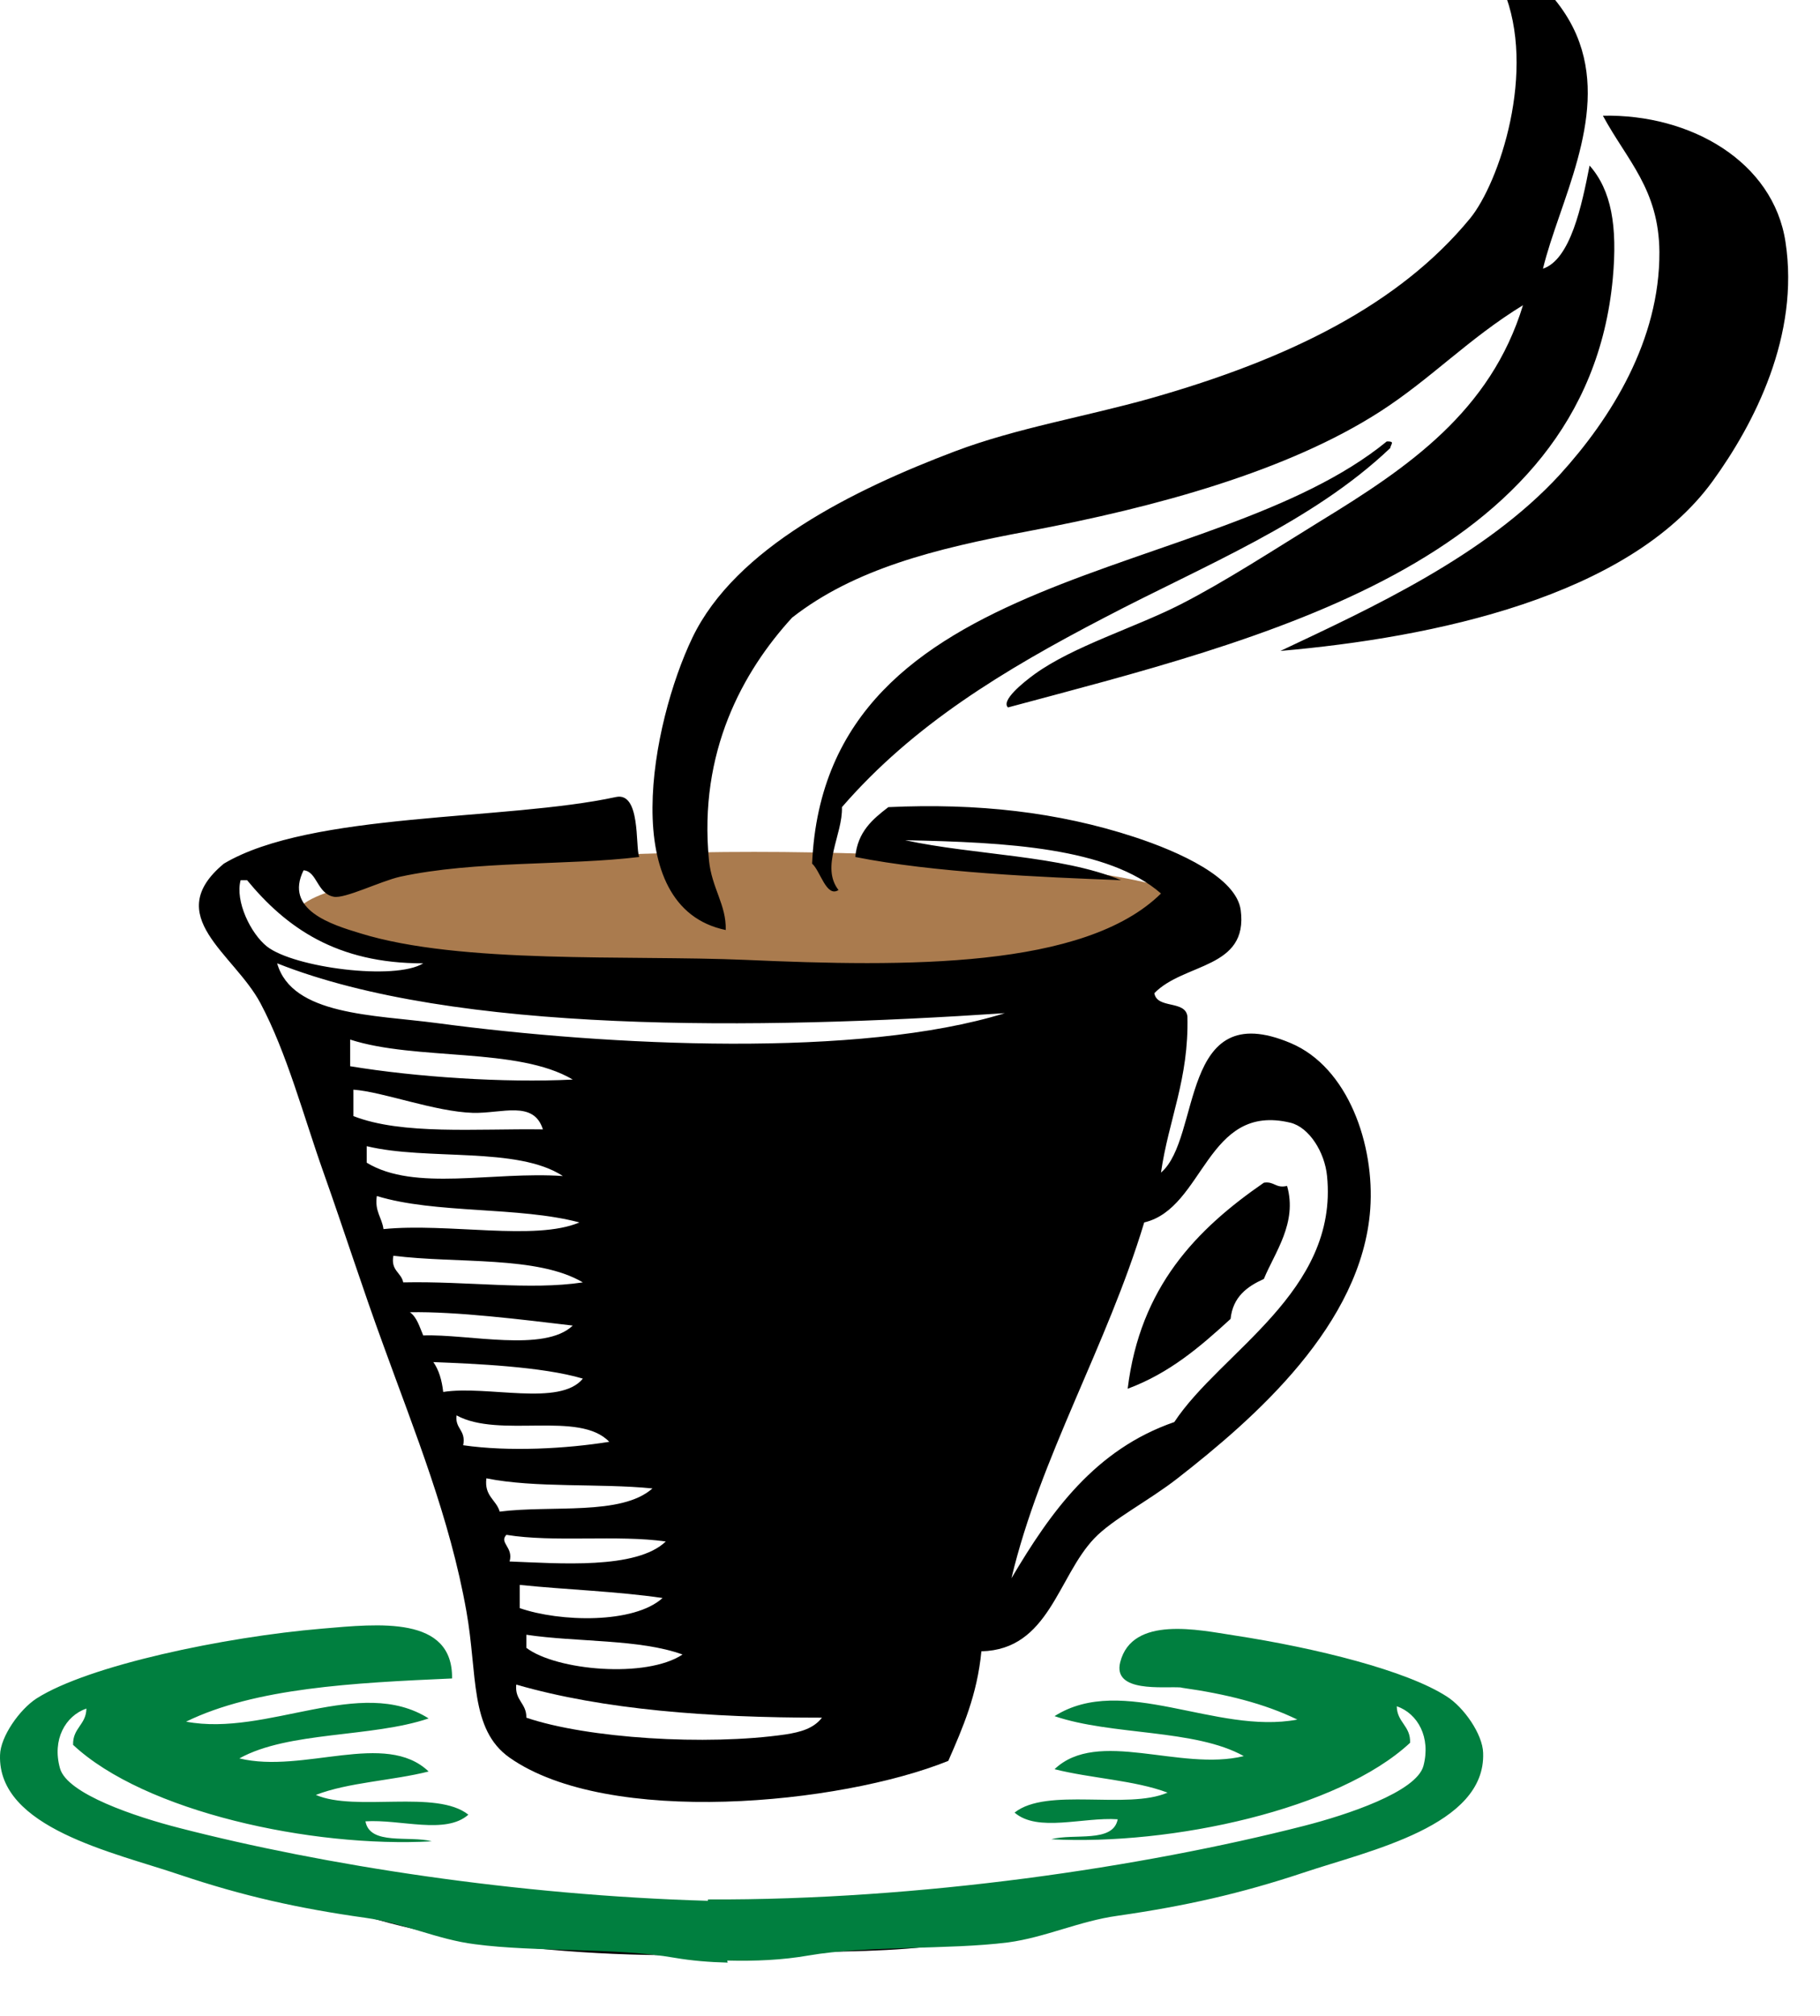
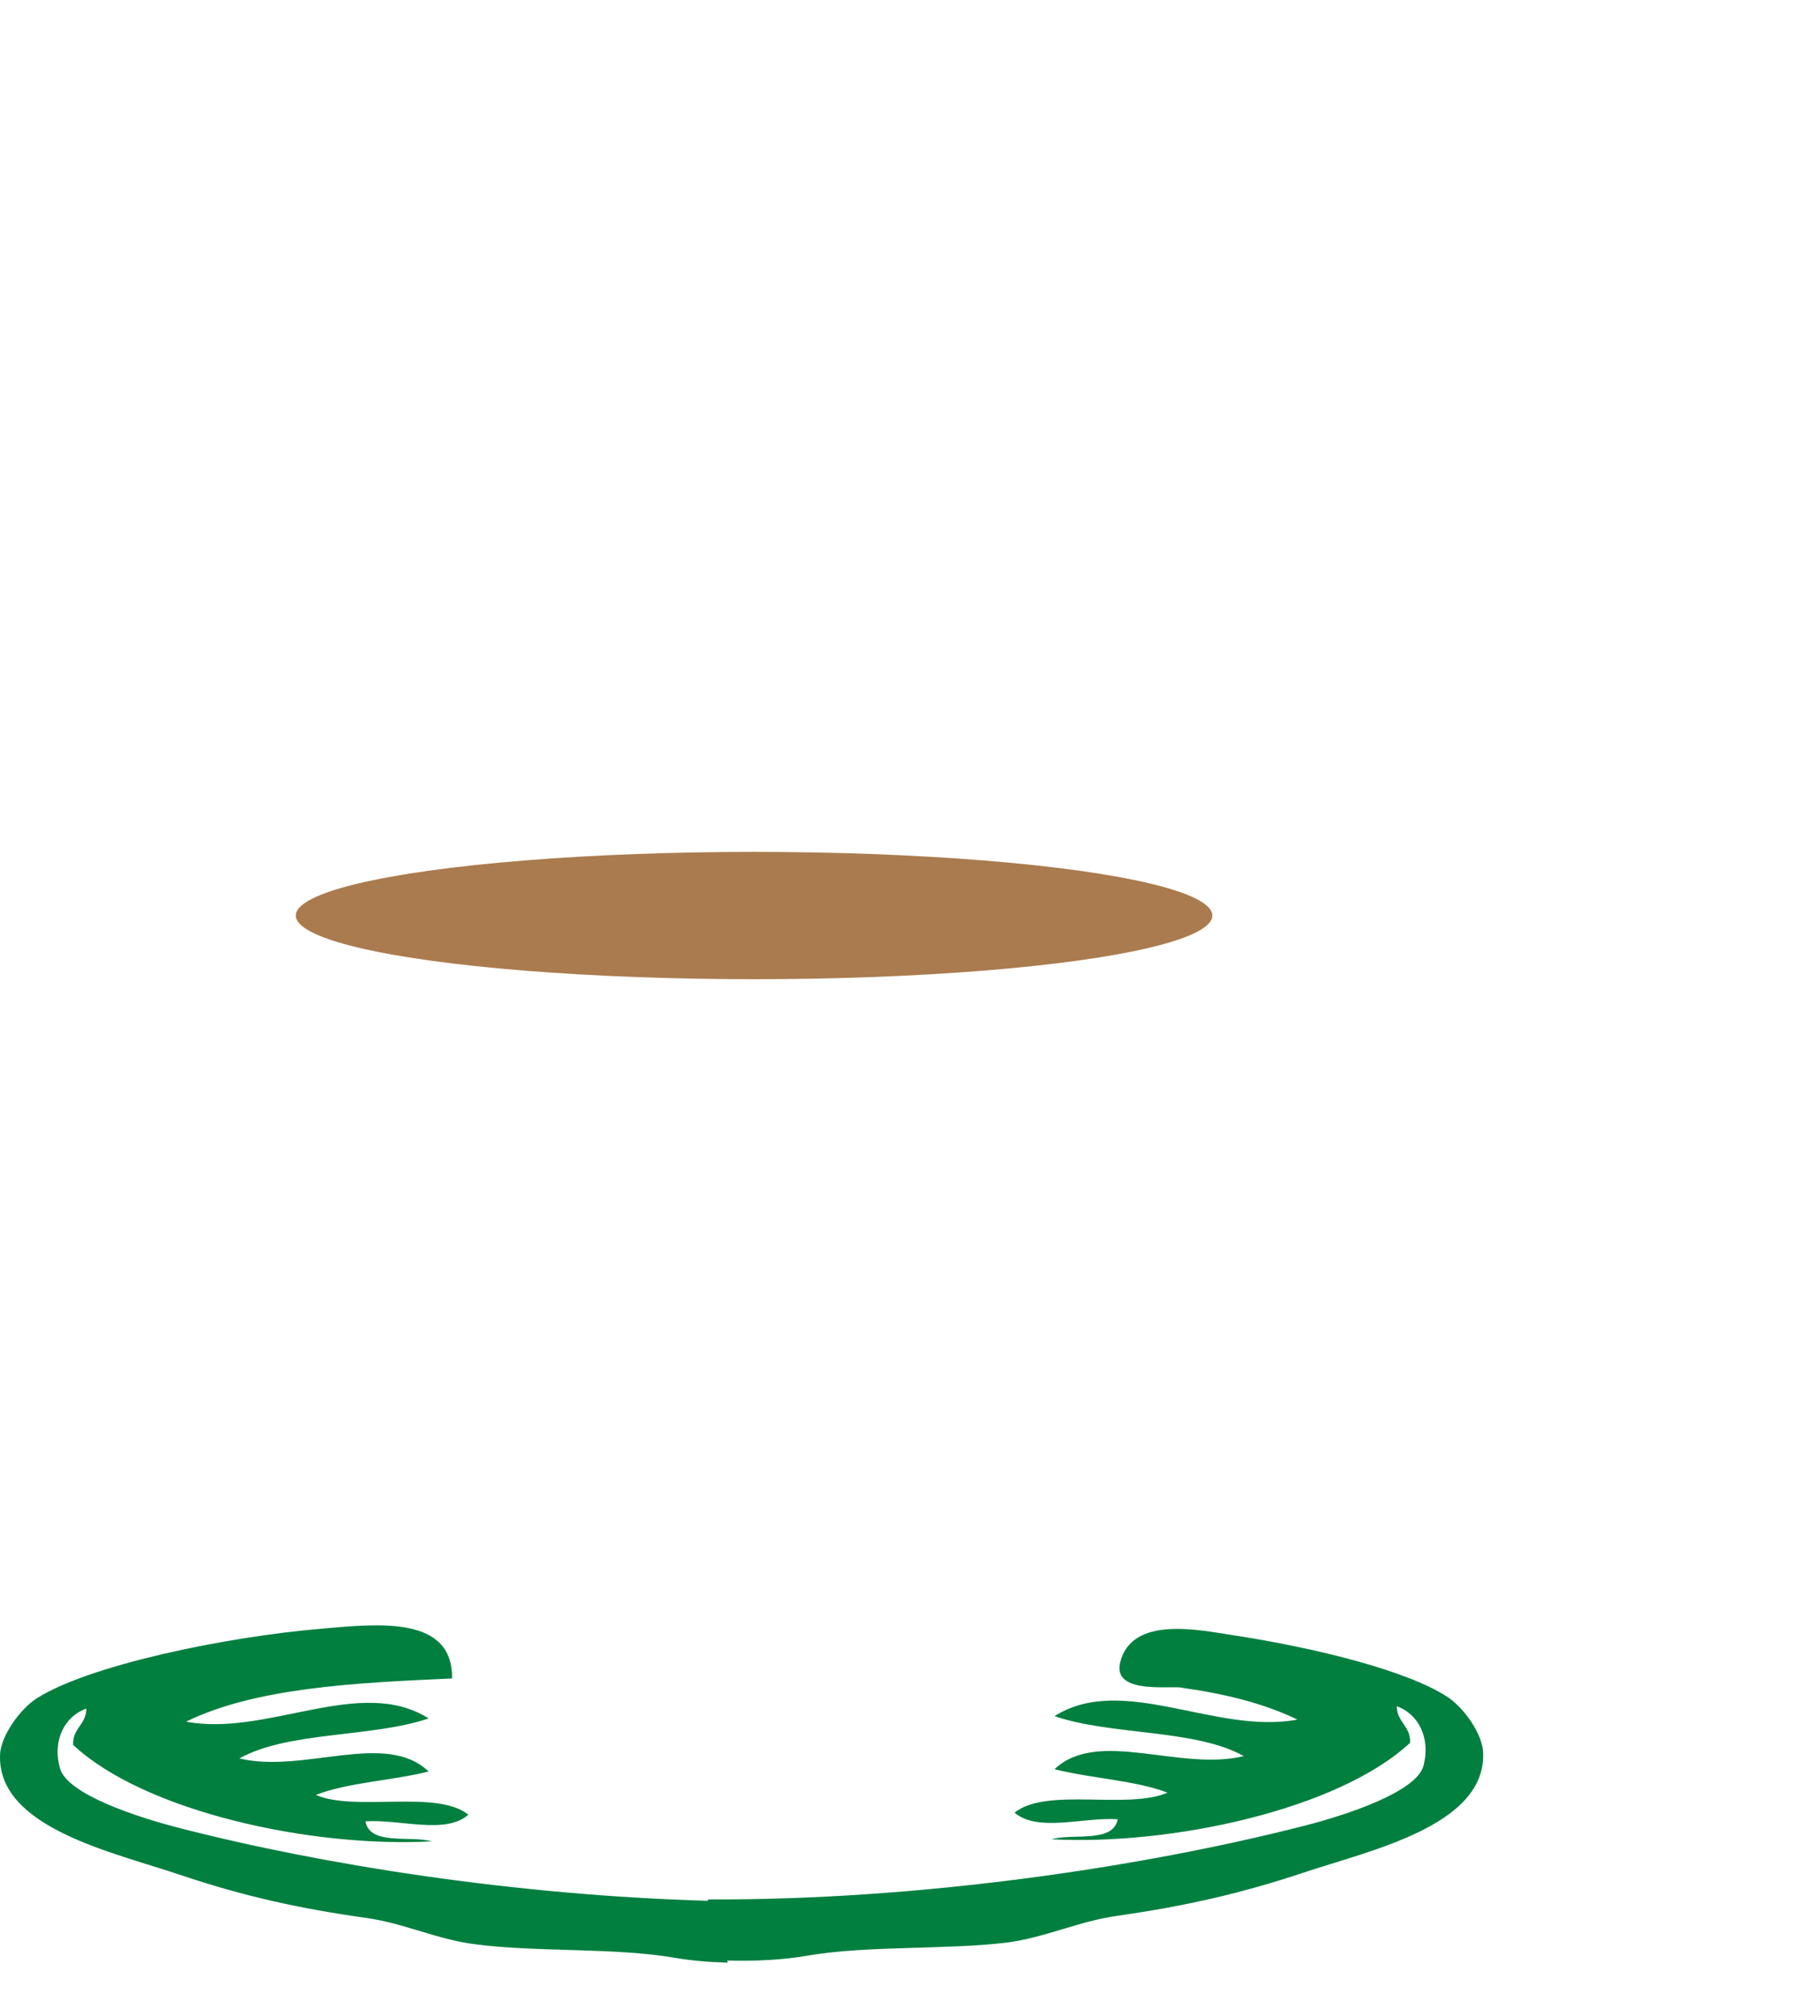
<svg xmlns="http://www.w3.org/2000/svg" width="571.896" height="633.333">
  <title>Coffee</title>
  <defs>
    <pattern height="100" width="100" y="0" x="0" patternUnits="userSpaceOnUse" id="gridpattern">
      <image height="100" width="100" y="0" x="0" id="svg_3" />
    </pattern>
    <pattern height="100" width="100" y="0" x="0" patternUnits="userSpaceOnUse" id="svg_12">
      <image height="100" width="100" y="0" x="0" id="svg_4" />
    </pattern>
    <pattern height="100" width="100" y="0" x="0" patternUnits="userSpaceOnUse" id="svg_21">
      <image height="100" width="100" y="0" x="0" id="svg_5" />
    </pattern>
    <pattern height="100" width="100" y="0" x="0" patternUnits="userSpaceOnUse" id="svg_20">
      <image height="100" width="100" y="0" x="0" id="svg_6" />
    </pattern>
    <pattern height="100" width="100" y="0" x="0" patternUnits="userSpaceOnUse" id="svg_42">
      <image height="100" width="100" y="0" x="0" id="svg_7" />
    </pattern>
    <pattern height="100" width="100" y="0" x="0" patternUnits="userSpaceOnUse" id="svg_41">
      <image height="100" width="100" y="0" x="0" id="svg_8" />
    </pattern>
    <pattern height="100" width="100" y="0" x="0" patternUnits="userSpaceOnUse" id="svg_40">
      <image height="100" width="100" y="0" x="0" id="svg_9" />
    </pattern>
    <pattern height="100" width="100" y="0" x="0" patternUnits="userSpaceOnUse" id="svg_39">
      <image height="100" width="100" y="0" x="0" id="svg_10" />
    </pattern>
    <pattern height="100" width="100" y="0" x="0" patternUnits="userSpaceOnUse" id="svg_62">
      <image height="100" width="100" y="0" x="0" id="svg_11" />
    </pattern>
    <pattern height="100" width="100" y="0" x="0" patternUnits="userSpaceOnUse" id="svg_61">
      <image height="100" width="100" y="0" x="0" id="svg_13" />
    </pattern>
    <pattern height="100" width="100" y="0" x="0" patternUnits="userSpaceOnUse" id="svg_60">
      <image height="100" width="100" y="0" x="0" id="svg_14" />
    </pattern>
    <pattern height="100" width="100" y="0" x="0" patternUnits="userSpaceOnUse" id="svg_59">
      <image height="100" width="100" y="0" x="0" id="svg_15" />
    </pattern>
    <pattern height="100" width="100" y="0" x="0" patternUnits="userSpaceOnUse" id="svg_58">
      <image height="100" width="100" y="0" x="0" id="svg_16" />
    </pattern>
    <pattern height="100" width="100" y="0" x="0" patternUnits="userSpaceOnUse" id="svg_57">
      <image height="100" width="100" y="0" x="0" id="svg_17" />
    </pattern>
    <pattern height="100" width="100" y="0" x="0" patternUnits="userSpaceOnUse" id="svg_56">
      <image height="100" width="100" y="0" x="0" id="svg_18" />
    </pattern>
    <pattern height="100" width="100" y="0" x="0" patternUnits="userSpaceOnUse" id="svg_55">
      <image height="100" width="100" y="0" x="0" id="svg_19" />
    </pattern>
    <pattern height="100" width="100" y="0" x="0" patternUnits="userSpaceOnUse" id="svg_306">
      <image height="100" width="100" y="0" x="0" id="svg_22" />
    </pattern>
    <pattern height="100" width="100" y="0" x="0" patternUnits="userSpaceOnUse" id="svg_305">
      <image height="100" width="100" y="0" x="0" id="svg_23" />
    </pattern>
    <pattern height="100" width="100" y="0" x="0" patternUnits="userSpaceOnUse" id="svg_304">
      <image height="100" width="100" y="0" x="0" id="svg_24" />
    </pattern>
    <pattern height="100" width="100" y="0" x="0" patternUnits="userSpaceOnUse" id="svg_303">
      <image height="100" width="100" y="0" x="0" id="svg_25" />
    </pattern>
    <pattern height="100" width="100" y="0" x="0" patternUnits="userSpaceOnUse" id="svg_302">
      <image height="100" width="100" y="0" x="0" id="svg_26" />
    </pattern>
    <pattern height="100" width="100" y="0" x="0" patternUnits="userSpaceOnUse" id="svg_301">
      <image height="100" width="100" y="0" x="0" id="svg_27" />
    </pattern>
    <pattern height="100" width="100" y="0" x="0" patternUnits="userSpaceOnUse" id="svg_300">
      <image height="100" width="100" y="0" x="0" id="svg_28" />
    </pattern>
    <pattern height="100" width="100" y="0" x="0" patternUnits="userSpaceOnUse" id="svg_299">
      <image height="100" width="100" y="0" x="0" id="svg_29" />
    </pattern>
    <pattern height="100" width="100" y="0" x="0" patternUnits="userSpaceOnUse" id="svg_298">
      <image height="100" width="100" y="0" x="0" id="svg_30" />
    </pattern>
    <pattern height="100" width="100" y="0" x="0" patternUnits="userSpaceOnUse" id="svg_297">
      <image height="100" width="100" y="0" x="0" id="svg_31" />
    </pattern>
    <pattern height="100" width="100" y="0" x="0" patternUnits="userSpaceOnUse" id="svg_296">
      <image height="100" width="100" y="0" x="0" id="svg_32" />
    </pattern>
    <pattern height="100" width="100" y="0" x="0" patternUnits="userSpaceOnUse" id="svg_295">
      <image height="100" width="100" y="0" x="0" id="svg_33" />
    </pattern>
    <pattern height="100" width="100" y="0" x="0" patternUnits="userSpaceOnUse" id="svg_294">
      <image height="100" width="100" y="0" x="0" id="svg_34" />
    </pattern>
    <pattern height="100" width="100" y="0" x="0" patternUnits="userSpaceOnUse" id="svg_293">
      <image height="100" width="100" y="0" x="0" id="svg_35" />
    </pattern>
    <pattern height="100" width="100" y="0" x="0" patternUnits="userSpaceOnUse" id="svg_292">
      <image height="100" width="100" y="0" x="0" id="svg_36" />
    </pattern>
    <pattern height="100" width="100" y="0" x="0" patternUnits="userSpaceOnUse" id="svg_291">
      <image height="100" width="100" y="0" x="0" id="svg_37" />
    </pattern>
    <pattern height="100" width="100" y="0" x="0" patternUnits="userSpaceOnUse" id="svg_112">
      <image height="100" width="100" y="0" x="0" id="svg_113" />
    </pattern>
    <pattern height="100" width="100" y="0" x="0" patternUnits="userSpaceOnUse" id="svg_110">
      <image height="100" width="100" y="0" x="0" id="svg_111" />
    </pattern>
    <pattern height="100" width="100" y="0" x="0" patternUnits="userSpaceOnUse" id="svg_108">
      <image height="100" width="100" y="0" x="0" id="svg_109" />
    </pattern>
    <pattern height="100" width="100" y="0" x="0" patternUnits="userSpaceOnUse" id="svg_106">
      <image height="100" width="100" y="0" x="0" id="svg_107" />
    </pattern>
    <pattern height="100" width="100" y="0" x="0" patternUnits="userSpaceOnUse" id="svg_104">
      <image height="100" width="100" y="0" x="0" id="svg_105" />
    </pattern>
    <pattern height="100" width="100" y="0" x="0" patternUnits="userSpaceOnUse" id="svg_102">
      <image height="100" width="100" y="0" x="0" id="svg_103" />
    </pattern>
    <pattern height="100" width="100" y="0" x="0" patternUnits="userSpaceOnUse" id="svg_100">
      <image height="100" width="100" y="0" x="0" id="svg_101" />
    </pattern>
    <pattern height="100" width="100" y="0" x="0" patternUnits="userSpaceOnUse" id="svg_98">
      <image height="100" width="100" y="0" x="0" id="svg_99" />
    </pattern>
    <pattern height="100" width="100" y="0" x="0" patternUnits="userSpaceOnUse" id="svg_96">
      <image height="100" width="100" y="0" x="0" id="svg_97" />
    </pattern>
    <pattern height="100" width="100" y="0" x="0" patternUnits="userSpaceOnUse" id="svg_94">
      <image height="100" width="100" y="0" x="0" id="svg_95" />
    </pattern>
    <pattern height="100" width="100" y="0" x="0" patternUnits="userSpaceOnUse" id="svg_92">
      <image height="100" width="100" y="0" x="0" id="svg_93" />
    </pattern>
    <pattern height="100" width="100" y="0" x="0" patternUnits="userSpaceOnUse" id="svg_90">
      <image height="100" width="100" y="0" x="0" id="svg_91" />
    </pattern>
    <pattern height="100" width="100" y="0" x="0" patternUnits="userSpaceOnUse" id="svg_88">
      <image height="100" width="100" y="0" x="0" id="svg_89" />
    </pattern>
    <pattern height="100" width="100" y="0" x="0" patternUnits="userSpaceOnUse" id="svg_86">
      <image height="100" width="100" y="0" x="0" id="svg_87" />
    </pattern>
    <pattern height="100" width="100" y="0" x="0" patternUnits="userSpaceOnUse" id="svg_84">
      <image height="100" width="100" y="0" x="0" id="svg_85" />
    </pattern>
    <pattern height="100" width="100" y="0" x="0" patternUnits="userSpaceOnUse" id="svg_82">
      <image height="100" width="100" y="0" x="0" id="svg_83" />
    </pattern>
    <pattern height="100" width="100" y="0" x="0" patternUnits="userSpaceOnUse" id="svg_80">
      <image height="100" width="100" y="0" x="0" id="svg_81" />
    </pattern>
    <pattern height="100" width="100" y="0" x="0" patternUnits="userSpaceOnUse" id="svg_78">
      <image height="100" width="100" y="0" x="0" id="svg_79" />
    </pattern>
    <pattern height="100" width="100" y="0" x="0" patternUnits="userSpaceOnUse" id="svg_76">
      <image height="100" width="100" y="0" x="0" id="svg_77" />
    </pattern>
    <pattern height="100" width="100" y="0" x="0" patternUnits="userSpaceOnUse" id="svg_74">
      <image height="100" width="100" y="0" x="0" id="svg_75" />
    </pattern>
    <pattern height="100" width="100" y="0" x="0" patternUnits="userSpaceOnUse" id="svg_72">
      <image height="100" width="100" y="0" x="0" id="svg_73" />
    </pattern>
    <pattern height="100" width="100" y="0" x="0" patternUnits="userSpaceOnUse" id="svg_70">
      <image height="100" width="100" y="0" x="0" id="svg_71" />
    </pattern>
    <pattern height="100" width="100" y="0" x="0" patternUnits="userSpaceOnUse" id="svg_68">
      <image height="100" width="100" y="0" x="0" id="svg_69" />
    </pattern>
    <pattern height="100" width="100" y="0" x="0" patternUnits="userSpaceOnUse" id="svg_66">
      <image height="100" width="100" y="0" x="0" id="svg_67" />
    </pattern>
    <pattern height="100" width="100" y="0" x="0" patternUnits="userSpaceOnUse" id="svg_64">
      <image height="100" width="100" y="0" x="0" id="svg_65" />
    </pattern>
    <pattern height="100" width="100" y="0" x="0" patternUnits="userSpaceOnUse" id="svg_54">
      <image height="100" width="100" y="0" x="0" id="svg_63" />
    </pattern>
    <pattern height="100" width="100" y="0" x="0" patternUnits="userSpaceOnUse" id="svg_52">
      <image height="100" width="100" y="0" x="0" id="svg_53" />
    </pattern>
    <pattern height="100" width="100" y="0" x="0" patternUnits="userSpaceOnUse" id="svg_50">
      <image height="100" width="100" y="0" x="0" id="svg_51" />
    </pattern>
    <pattern height="100" width="100" y="0" x="0" patternUnits="userSpaceOnUse" id="svg_48">
      <image height="100" width="100" y="0" x="0" id="svg_49" />
    </pattern>
    <pattern height="100" width="100" y="0" x="0" patternUnits="userSpaceOnUse" id="svg_46">
      <image height="100" width="100" y="0" x="0" id="svg_47" />
    </pattern>
    <pattern height="100" width="100" y="0" x="0" patternUnits="userSpaceOnUse" id="svg_44">
      <image height="100" width="100" y="0" x="0" id="svg_45" />
    </pattern>
    <pattern height="100" width="100" y="0" x="0" patternUnits="userSpaceOnUse" id="svg_38">
      <image height="100" width="100" y="0" x="0" id="svg_43" />
    </pattern>
  </defs>
  <g>
    <title>Layer 1</title>
    <ellipse opacity="0.85" ry="20" rx="144" id="svg_267" cy="287.667" cx="236.948" fill="#9b6430" />
-     <path id="svg_1" d="m521.432,79.157c0.145,27.715 -15.156,52.254 -31.323,70.009c-23.385,25.478 -59.327,41.934 -87.764,55.357c48.067,-4.186 109.344,-16.961 135.76,-53.264c13.208,-18.188 27.426,-45.903 22.951,-75.206c-3.825,-25.261 -29.808,-40.273 -57.379,-39.696c7.507,13.93 17.611,23.096 17.755,42.8l0,0zm-266.25,192.2c2.598,2.237 4.475,10.754 8.299,8.3c-5.701,-7.361 1.372,-17.466 1.083,-26.055c22.374,-25.839 50.738,-43.017 82.495,-59.544c31.396,-16.455 65.102,-29.808 89.785,-53.265c0.217,-1.299 1.588,-2.165 -1.083,-2.093c-54.853,44.894 -176.394,37.964 -180.579,132.657l0,0zm-61.638,-20.93c-34.644,7.507 -95.774,4.619 -123.201,20.931c-19.776,16.455 3.104,28.148 11.476,43.81c8.372,15.734 13.568,35.582 19.848,53.265c6.352,17.899 12.27,36.448 18.838,54.348c9.815,27.138 20.858,54.131 26.055,83.506c3.537,19.775 0.938,37.098 13.568,45.975c31.035,21.797 103.859,14.724 137.854,1.011c4.547,-10.394 9.094,-20.786 10.393,-34.428c21.292,-0.505 23.962,-23.456 35.51,-35.51c5.702,-5.99 17.178,-11.836 26.128,-18.837c24.25,-18.91 57.956,-48.357 60.554,-84.589c1.443,-20.064 -6.856,-44.531 -25.044,-52.182c-35.077,-14.796 -27.932,29.88 -40.707,40.706c2.382,-16.672 8.806,-29.447 8.301,-49.078c-0.65,-5.197 -9.527,-2.237 -10.394,-7.29c9.311,-9.599 29.592,-7.578 27.138,-26.127c-1.371,-10.177 -19.126,-18.26 -33.417,-22.951c-24.034,-7.867 -49.367,-10.683 -77.299,-9.383c-4.908,3.753 -9.671,7.723 -10.393,15.661c24.611,4.908 58.389,6.352 83.506,7.29c-18.982,-7.866 -45.831,-7.794 -67.845,-12.558c31.829,0.648 63.875,2.309 80.402,16.744c-24.034,23.673 -80.186,23.096 -130.563,20.858c-36.736,-1.588 -89.496,1.443 -121.107,-8.372c-8.806,-2.671 -23.963,-7.29 -17.756,-19.776c4.259,0.289 4.187,7.29 9.455,8.3c3.465,0.723 14.579,-4.835 20.858,-6.279c23.673,-5.124 52.615,-3.464 75.134,-6.207c-1.229,-3.465 0.503,-20.498 -7.292,-18.838l0,0zm278.81,-253.765c10.682,25.478 -1.299,60.915 -10.465,72.029c-22.303,27.066 -56.802,44.1 -100.251,56.441c-20.425,5.773 -42.077,9.311 -61.564,16.672c-31.829,12.053 -68.927,30.313 -82.495,58.533c-12.919,26.921 -24.034,84.732 10.465,91.878c0.217,-7.939 -4.402,-13.136 -5.268,-21.94c-3.32,-33.994 10.609,-59.256 26.127,-76.217c19.486,-15.229 44.748,-21.652 74.122,-27.138c40.707,-7.65 81.702,-18.981 110.644,-37.603c16.022,-10.32 27.715,-22.879 44.893,-33.417c-10.177,33.345 -36.015,50.955 -63.658,67.845c-14.651,9.021 -30.024,19.053 -43.882,26.127c-14.435,7.361 -33.705,13.135 -45.902,21.94c-3.681,2.671 -10.682,8.372 -8.372,10.466c78.381,-21.075 181.662,-45.037 190.034,-134.75c1.516,-16.527 -0.433,-27.715 -7.289,-35.51c-2.454,12.559 -5.99,29.52 -14.651,32.406c5.052,-20.786 20.064,-46.913 11.476,-71.02c-5.053,-14.291 -17.972,-25.188 -31.323,-31.396c-1.011,0 -1.228,-0.794 -2.094,-1.011c3.75,7.509 7.503,11.046 9.453,15.665l0,0zm-382.164,595.294c31.323,17.466 89.353,24.25 143.05,21.94c33.777,-1.516 72.318,1.732 94.981,-13.568c-76.36,13.496 -170.692,2.454 -238.031,-8.372l0,0zm-6.279,-294.544c8.517,6.641 40.273,10.754 49.079,5.269c-27.21,0.072 -43.088,-11.259 -55.357,-26.127c-0.65,0 -1.372,0 -2.021,0c-1.805,6.567 3.175,16.817 8.299,20.858l0,0zm53.265,24.034c54.564,7.29 132.945,11.043 178.56,-3.104c-77.587,5.196 -172.857,6.496 -228.648,-15.662c4.618,16.384 30.457,16.168 50.088,18.766l0,0zm-27.137,13.57c20.569,3.392 48.356,5.269 69.937,4.186c-17.25,-10.249 -49.151,-5.846 -69.937,-12.559c0,2.815 0,5.629 0,8.373l0,0zm1.01,15.661c15.301,5.99 38.613,3.897 59.544,4.187c-2.888,-9.238 -12.847,-4.98 -21.94,-5.197c-12.054,-0.36 -28.365,-6.64 -37.604,-7.289c0,2.741 0,5.557 0,8.299l0,0zm257.951,96.136c14.579,-22.086 51.604,-40.923 47.996,-77.299c-0.722,-7.507 -5.63,-15.301 -11.476,-16.745c-26.488,-6.423 -27.065,26.922 -45.976,31.324c-11.692,38.758 -32.695,73.762 -41.717,111.798c12.415,-21.002 26.345,-40.489 51.173,-49.078l0,0zm-253.766,-81.485c15.085,9.166 39.553,2.671 61.638,4.187c-14.29,-9.383 -42.583,-4.764 -61.638,-9.383c0,1.732 0,3.464 0,5.196l0,0zm5.27,20.859c20.281,-2.021 47.707,3.825 61.564,-2.093c-18.982,-5.053 -45.325,-2.671 -63.658,-8.3c-0.721,4.835 1.588,6.712 2.094,10.393l0,0l0,0zm6.207,16.745c20.281,-0.434 39.623,2.525 56.439,0c-14.29,-8.445 -39.479,-5.847 -59.543,-8.373c-0.866,4.691 2.454,5.197 3.104,8.373l0,0zm6.279,16.672c14.074,-0.505 38.107,5.413 46.985,-3.104c-15.878,-1.877 -36.593,-4.475 -51.172,-4.187c2.238,1.588 3.032,4.62 4.187,7.291l0,0zm6.28,17.754c13.857,-2.165 36.664,4.691 43.881,-4.187c-12.846,-3.825 -34.282,-4.691 -46.984,-5.196c1.731,2.455 2.669,5.63 3.103,9.383l0,0zm6.279,16.745c14.506,2.093 32.479,1.083 45.902,-1.082c-9.455,-9.889 -34.5,-0.938 -47.996,-8.301c-0.505,4.331 3.031,4.547 2.094,9.383l0,0zm11.474,20.858c16.313,-2.093 38.253,1.371 47.996,-7.289c-16.744,-1.66 -36.809,-0.072 -52.182,-3.176c-0.721,5.629 3.104,6.712 4.186,10.465l0,0zm3.104,15.662c15.301,0.577 39.841,2.598 49.079,-6.279c-15.157,-2.165 -35.149,0.361 -50.089,-2.093c-2.382,2.525 2.31,3.897 1.01,8.372l0,0zm3.176,14.651c12.631,4.402 35.943,4.979 44.893,-3.176c-14.29,-2.093 -30.097,-2.599 -44.893,-4.114c0,2.382 0,4.836 0,7.29l0,0zm2.093,12.487c9.455,7.145 37.675,9.671 49.078,2.093c-13.496,-4.908 -33.056,-3.825 -49.078,-6.207c0,1.371 0,2.742 0,4.114l0,0zm0,21.94c19.054,6.496 56.584,8.878 81.412,5.269c4.619,-0.722 8.806,-1.804 11.477,-5.269c-35.438,0 -68.566,-2.454 -96.064,-10.393c-0.506,5.052 3.248,5.774 3.175,10.393l0,0zm231.751,-168.094c-21.219,14.651 -38.901,32.768 -42.799,64.74c13.208,-4.907 22.879,-13.28 32.334,-21.94c0.722,-6.929 5.196,-10.177 10.465,-12.559c3.393,-8.3 10.61,-17.61 7.29,-29.23c-3.608,0.866 -3.969,-1.515 -7.29,-1.011l0,0z" clip-rule="evenodd" fill-rule="evenodd" fill="#000000" />
    <path id="svg_2" d="m371.638,530.337c13.353,1.877 25.694,4.908 36.016,9.96c-25.55,4.836 -54.853,-14.651 -76.288,-1.082c17.971,6.135 44.098,3.969 59.472,12.558c-20.065,4.908 -45.903,-8.805 -59.472,4.114c11.403,2.887 25.188,3.464 35.51,7.361c-12.631,5.485 -37.964,-1.804 -48.068,6.279c7.289,6.279 21.436,1.371 32.406,2.094c-1.443,7.578 -13.785,4.33 -20.858,6.278c37.819,2.021 90.29,-9.382 112.736,-30.313c0.217,-5.341 -4.114,-6.352 -4.187,-11.476c6.641,2.31 10.754,9.815 8.372,18.765c-2.237,8.156 -24.033,15.373 -37.603,18.838c-50.594,12.919 -120.459,23.384 -187.221,23.096l0,0l0,0.433c-60.049,-1.731 -120.747,-11.187 -166.072,-22.879c-13.568,-3.465 -35.365,-10.682 -37.531,-18.766c-2.525,-8.949 1.66,-16.455 8.301,-18.765c-0.072,5.124 -4.33,6.063 -4.187,11.403c22.446,21.004 74.917,32.408 112.736,30.315c-7.073,-1.877 -19.487,1.371 -20.858,-6.279c10.971,-0.722 25.189,4.258 32.334,-2.094c-10.032,-8.011 -35.365,-0.794 -47.924,-6.207c10.249,-3.969 24.034,-4.475 35.438,-7.361c-13.568,-12.991 -39.334,0.794 -59.471,-4.114c15.445,-8.589 41.572,-6.495 59.471,-12.558c-21.436,-13.569 -50.738,5.846 -76.216,1.01c21.725,-10.609 52.543,-12.197 83.578,-13.568c0.288,-19.776 -23.096,-17.178 -40.778,-15.662c-30.818,2.599 -73.474,11.548 -89.785,21.941c-5.341,3.464 -11.332,11.98 -11.476,17.755c-0.794,22.951 35.726,30.602 56.368,37.603c19.92,6.712 37.387,10.609 58.461,13.568c12.053,1.66 22.663,6.856 34.428,8.301c18.837,2.525 44.242,1.01 62.719,4.258c5.485,0.938 10.971,1.371 16.672,1.516l0,0l-0.144,-0.649c8.806,0.217 17.321,-0.145 25.55,-1.588c18.477,-3.176 43.882,-1.732 62.719,-4.114c11.765,-1.588 22.375,-6.712 34.428,-8.372c21.075,-3.031 38.541,-6.929 58.461,-13.568c20.642,-6.929 57.234,-14.651 56.368,-37.603c-0.145,-5.847 -6.063,-14.363 -11.476,-17.755c-12.559,-8.084 -40.634,-15.157 -66.978,-19.199c-10.538,-1.588 -31.829,-6.351 -35.582,8.445c-2.454,9.671 13.641,7.578 18.909,7.938c0.217,0.071 0.506,0.071 0.722,0.143l0,0z" clip-rule="evenodd" fill-rule="evenodd" fill="#007f3f" />
  </g>
</svg>